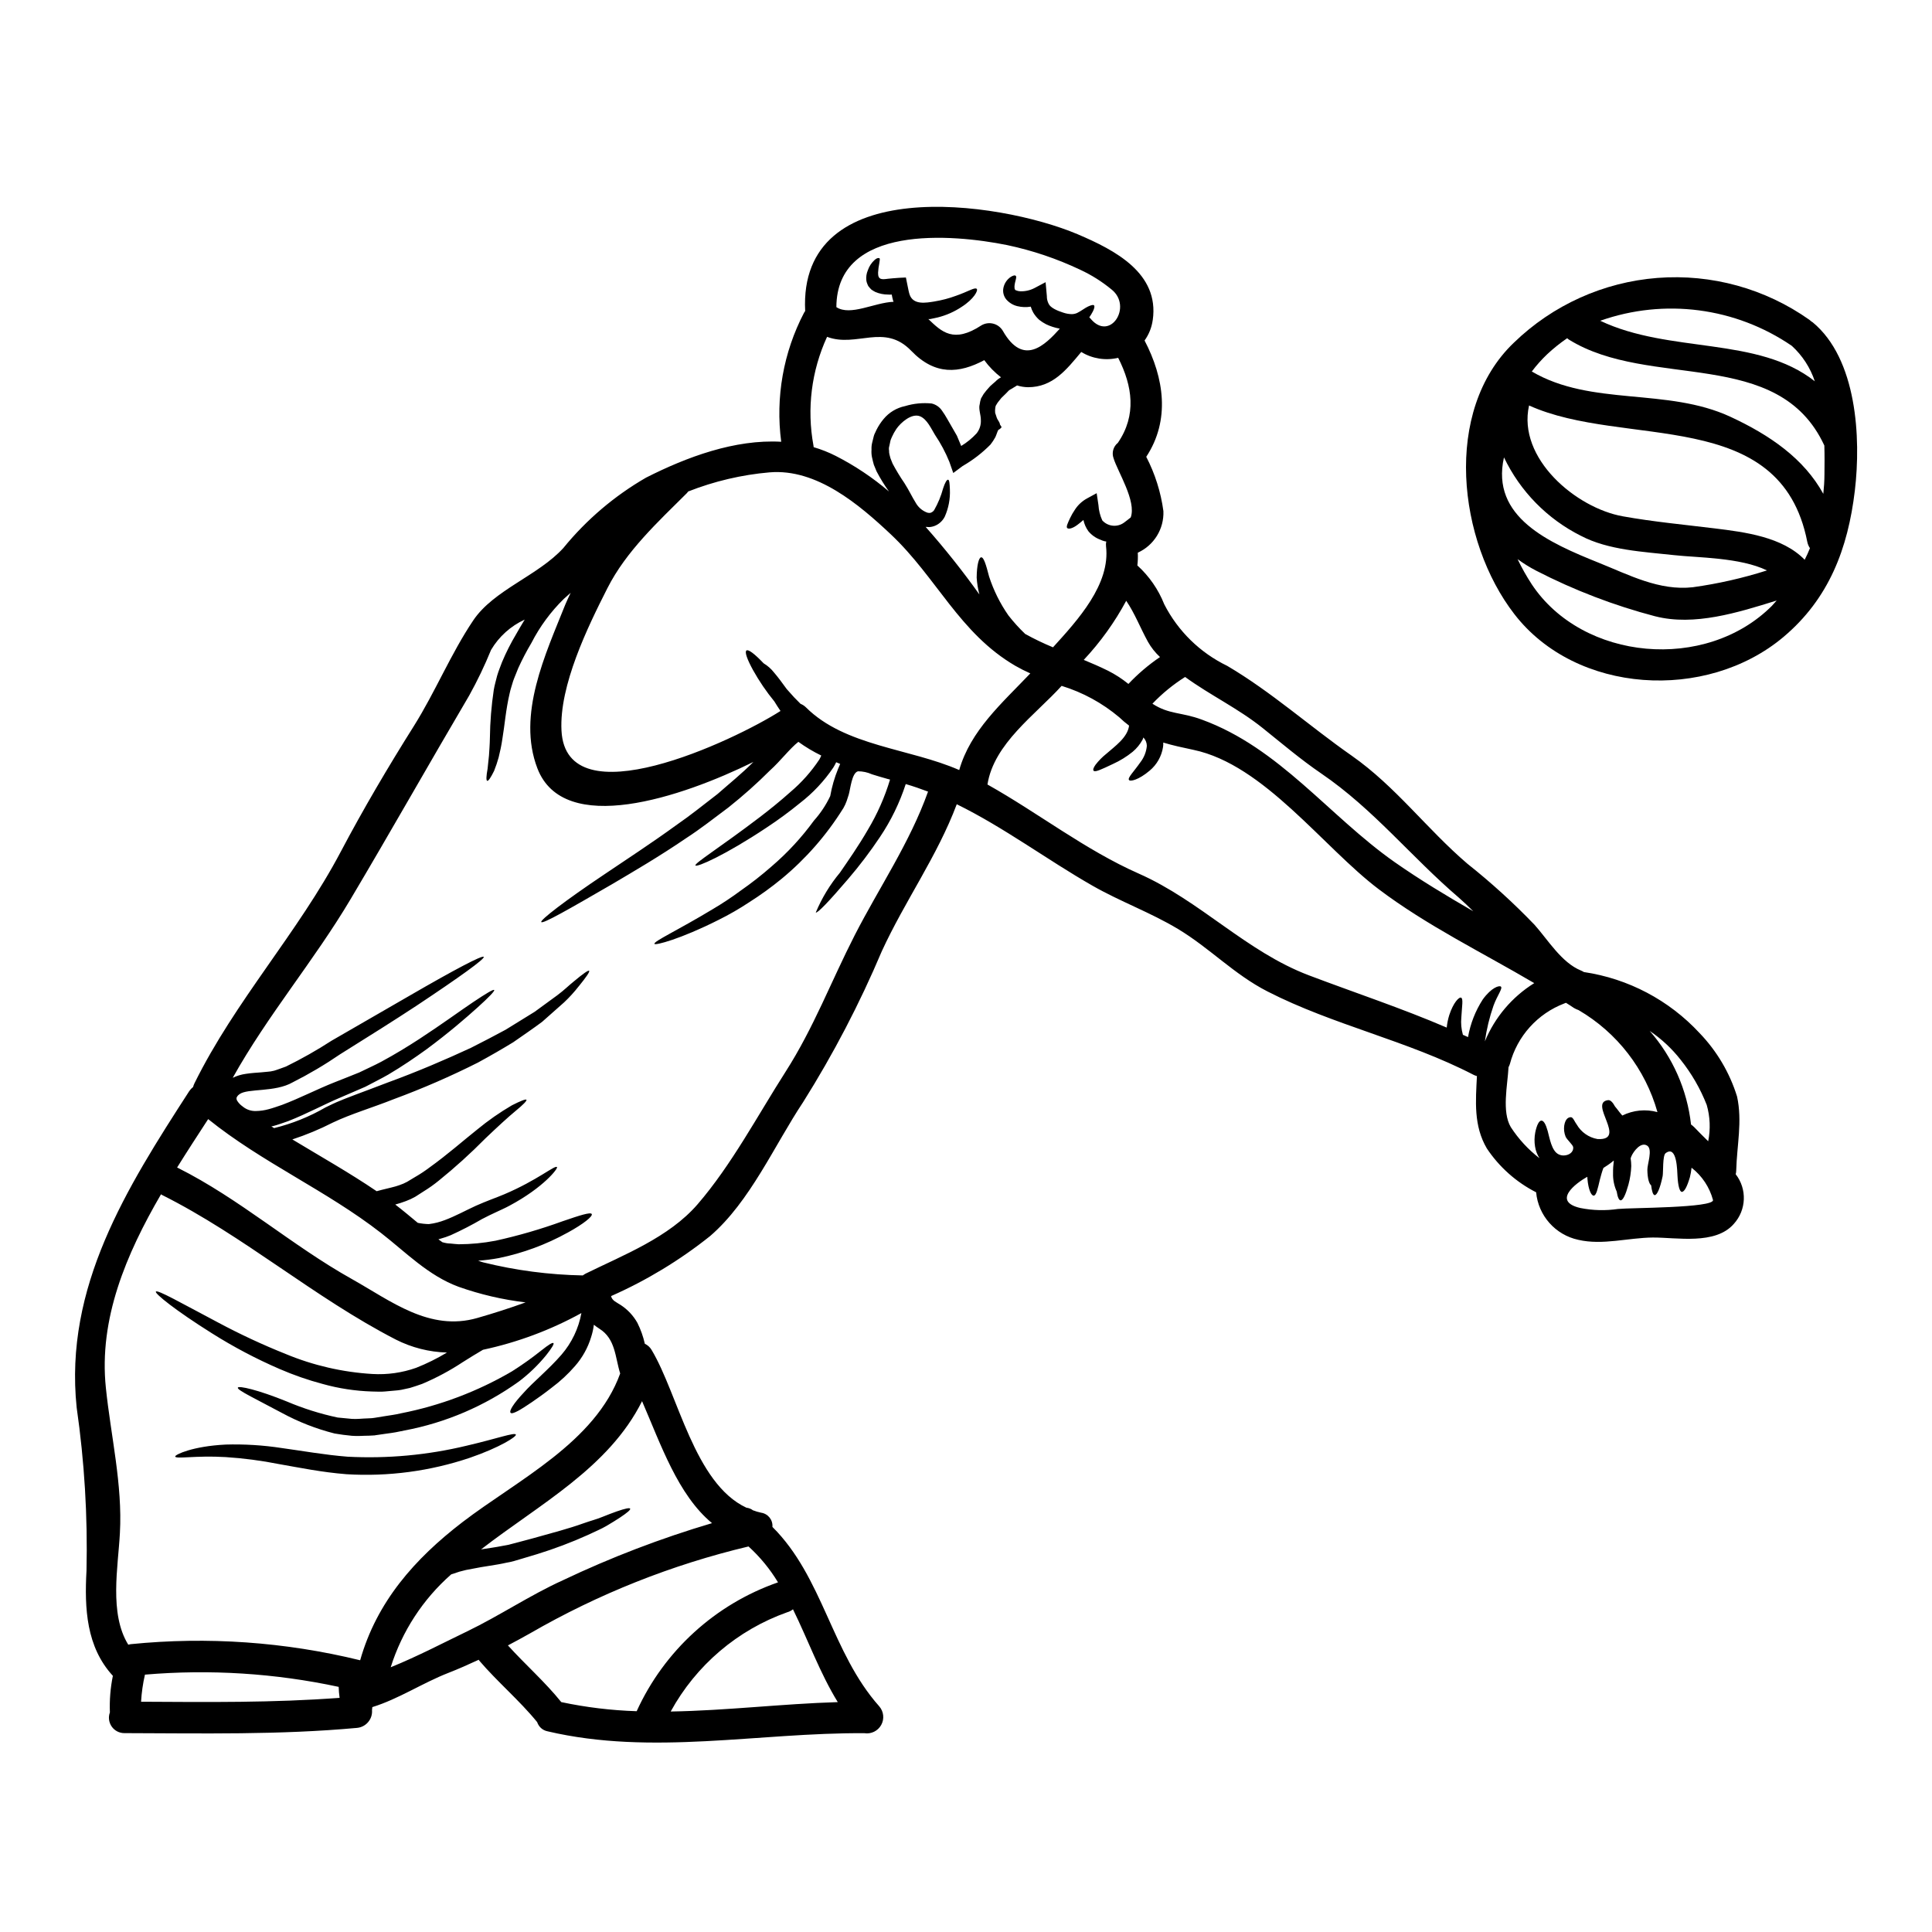
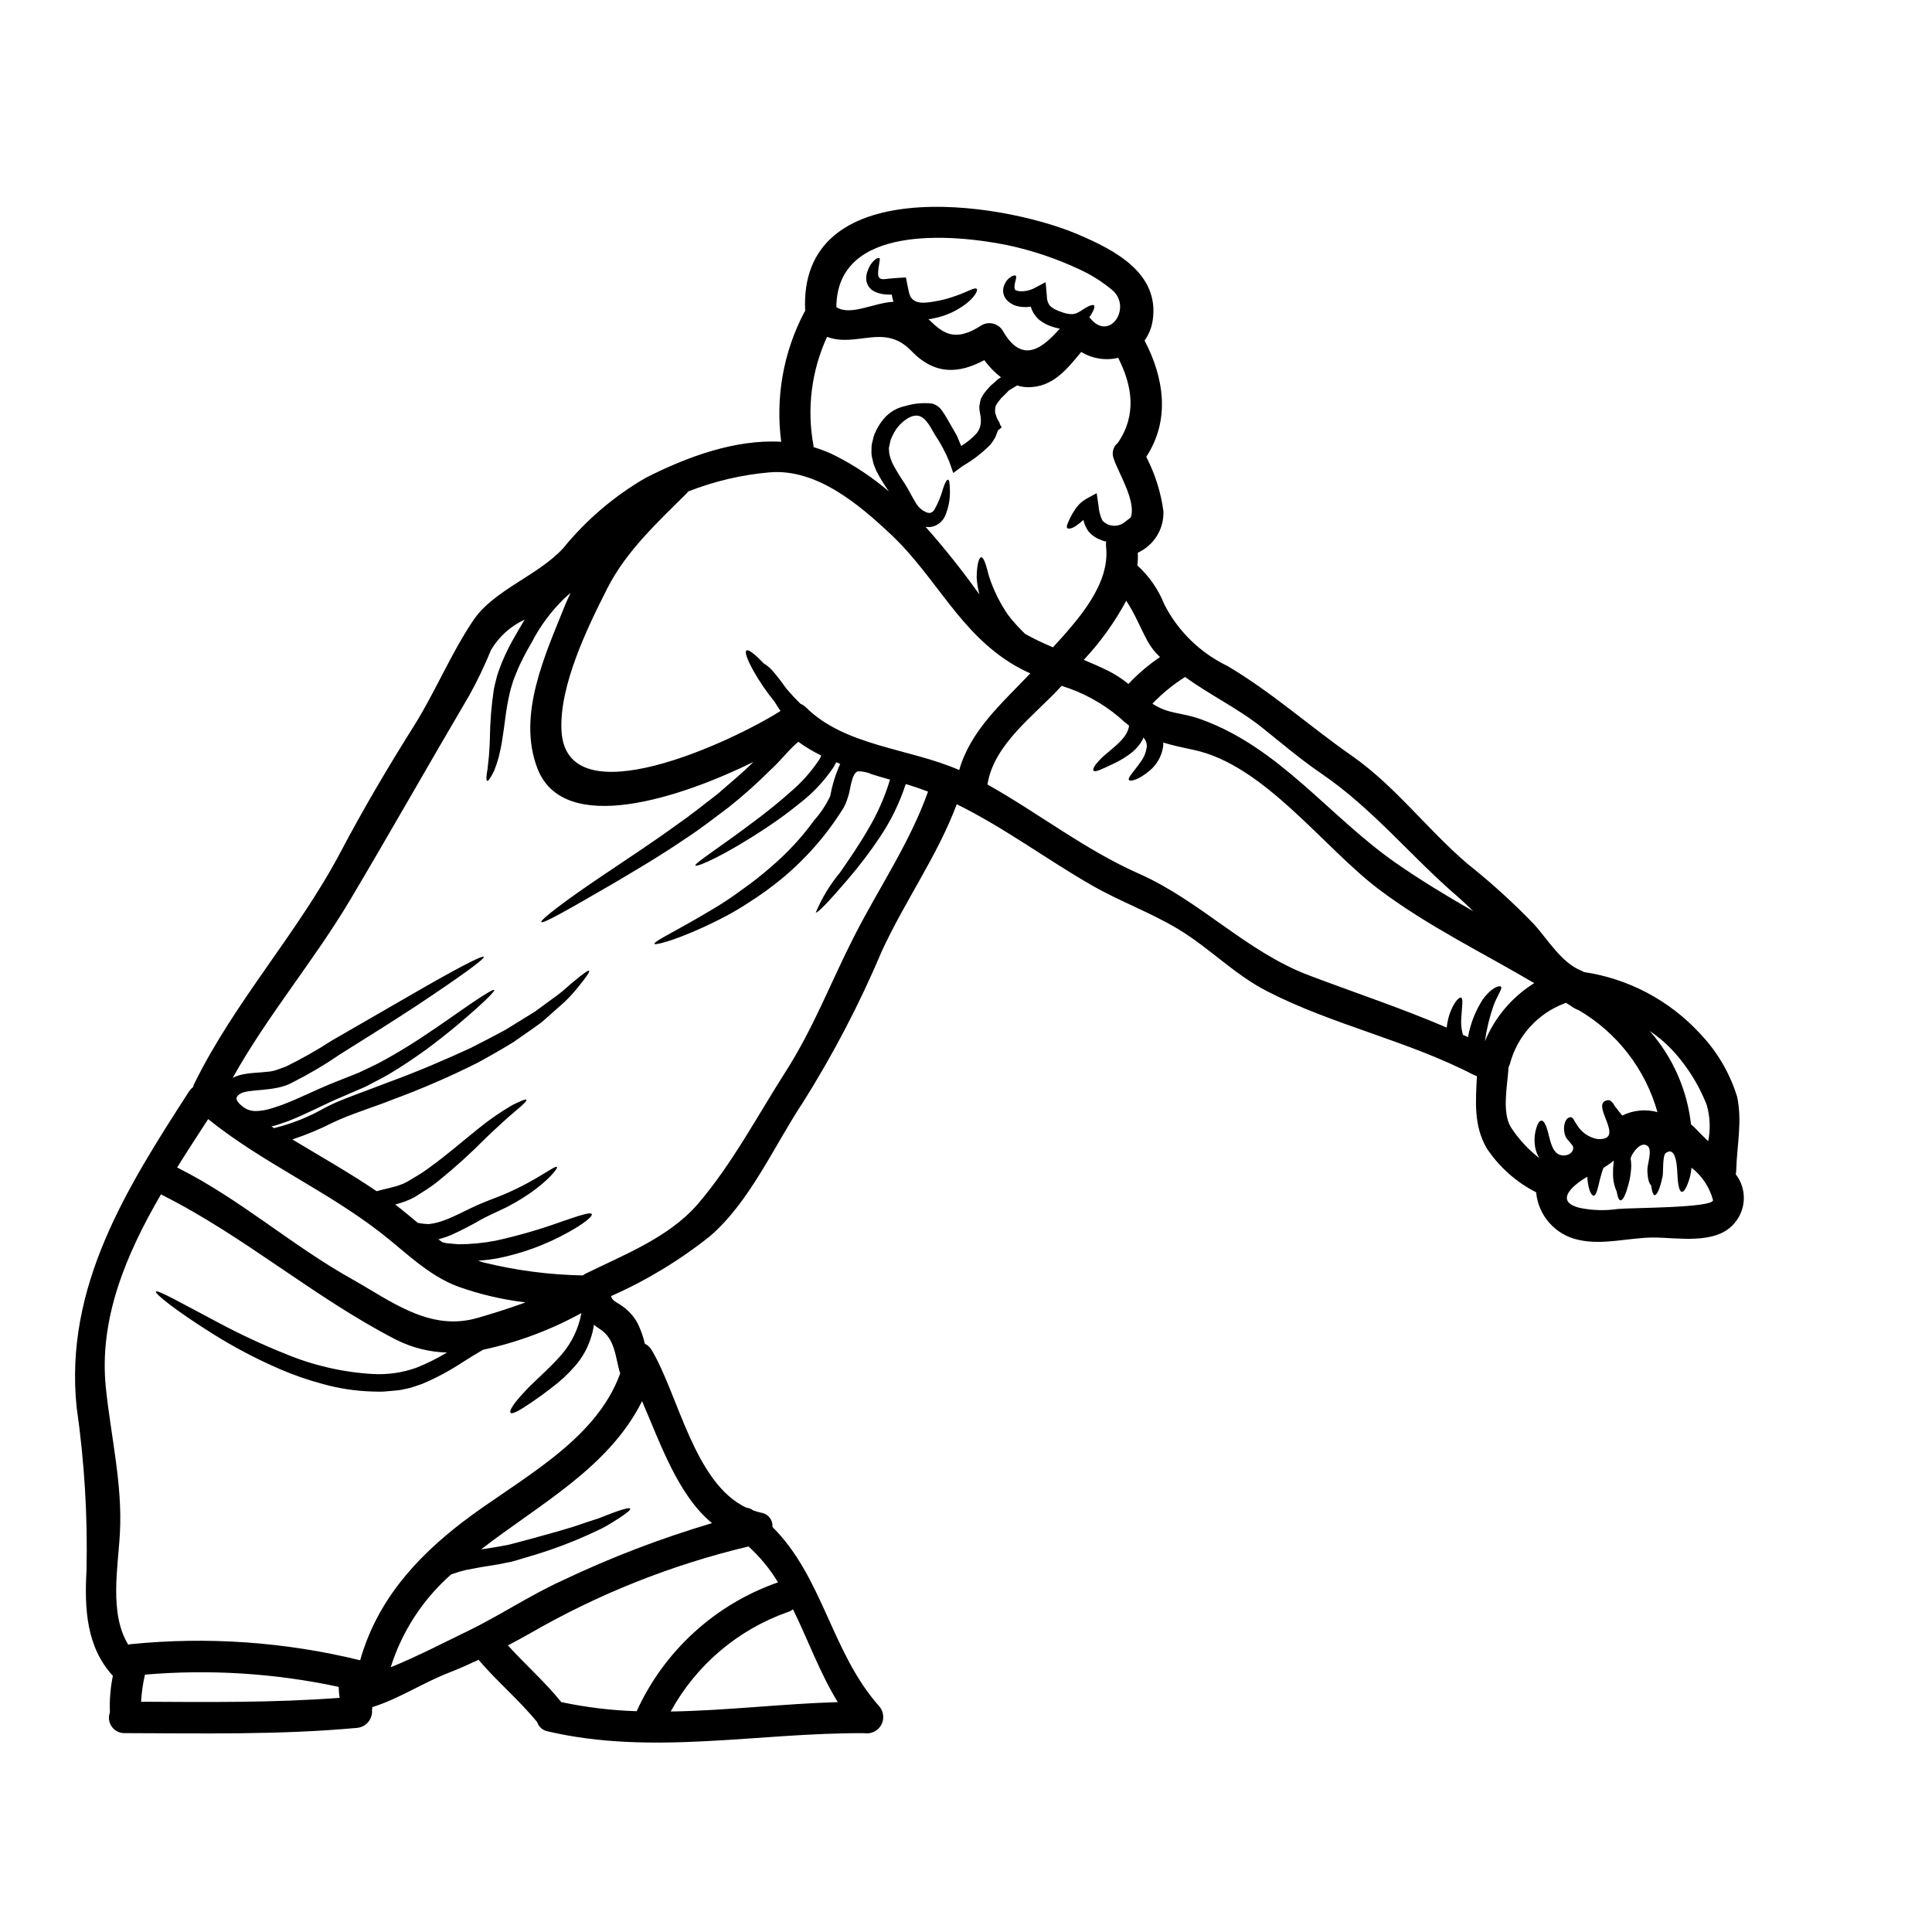
<svg xmlns="http://www.w3.org/2000/svg" fill="#000000" width="800px" height="800px" version="1.1" viewBox="144 144 512 512">
  <g>
-     <path d="m624.35 229.39c11.754 9.672 12.863 30.625 11.203 44.625-1.832 15.383-6.875 28.66-18.934 38.805-20.434 17.16-54.914 15.16-71.297-6.07-14.957-19.32-19.043-53.855-0.137-71.93v0.004c10.297-9.988 23.762-16.062 38.066-17.172 14.305-1.105 28.543 2.82 40.258 11.102 0.191 0.137 0.336 0.277 0.5 0.414 0.168 0.137 0.199 0.137 0.34 0.223zm3.148 40.328c0.027-2.363 0.055-4.988-0.027-7.648-12.203-26.371-46.238-14.719-67.746-28.105l-0.414-0.336v0.004c-1.887 1.293-3.676 2.731-5.348 4.297-1.461 1.395-2.805 2.906-4.019 4.519 15.828 9.312 35.836 4.184 52.691 12.027 10.367 4.82 19.406 11.02 24.562 20.398 0.172-1.715 0.301-3.434 0.301-5.156zm-3.852 19.543c-0.34-0.5-0.578-1.066-0.695-1.66-7.086-36.211-48.48-24.699-73.734-36.148-3.148 14.027 12.473 27.195 24.891 29.383 8.043 1.445 16.16 2.191 24.258 3.188 8.098 0.996 17.988 2.246 23.891 8.316h0.004c0.516-1 0.98-2.027 1.395-3.078zm1.305-44.211-0.004 0.004c-1.191-3.606-3.293-6.84-6.098-9.402-14.895-10.191-33.758-12.66-50.773-6.648 18.434 8.758 41.711 4.043 56.879 16.051zm-11.336 59.457c0.418-0.418 0.789-0.918 1.219-1.363-10.312 3.215-21.844 6.82-32.152 4.188l-0.004 0.004c-10.945-2.867-21.543-6.93-31.602-12.113-1.711-0.891-3.348-1.906-4.902-3.047 1.105 2.309 2.367 4.547 3.769 6.691 13.477 20.277 46.102 23.273 63.676 5.644zm-1.359-9.344c-7.152-3.465-18.434-3.352-24.617-4.047-8.012-0.887-17.434-1.305-24.672-5.117v0.004c-8.922-4.473-16.098-11.785-20.398-20.789-3.574 15.832 11.918 22.621 25.172 27.945 7.953 3.188 15.992 7.477 24.918 6.461v-0.004c6.648-0.918 13.207-2.41 19.605-4.449z" />
    <path d="m604.34 434.59c1.441 6.625-0.055 12.914-0.223 19.598-0.004 0.336-0.047 0.668-0.141 0.992 3.059 3.93 2.848 9.484-0.5 13.168-4.902 5.629-15.133 3.578-21.453 3.606-6.516 0.055-13.309 2.106-19.766 0.609h0.004c-6.074-1.309-10.598-6.406-11.172-12.594-5.277-2.688-9.77-6.688-13.055-11.613-3.543-6.019-2.965-12.527-2.633-19.184-0.328-0.082-0.645-0.203-0.941-0.359-17.492-9.055-37.117-13.137-54.555-22.066-8.895-4.547-15.301-11.504-23.754-16.574-7.289-4.379-15.246-7.234-22.621-11.449-12.168-6.957-23.449-15.441-35.98-21.594-5.184 13.805-13.723 25.586-19.871 38.965v0.004c-5.856 13.848-12.816 27.199-20.816 39.93-7.652 11.5-14.082 26.414-24.672 35.535-8.031 6.414-16.855 11.762-26.258 15.914 0.305 1.242 1.414 1.605 2.633 2.41 1.801 1.191 3.293 2.797 4.352 4.684 0.879 1.762 1.539 3.621 1.969 5.543 0.754 0.348 1.383 0.918 1.797 1.637 7.043 11.754 11.312 35.344 25.117 41.801 0.633 0.07 1.238 0.309 1.746 0.691 0.703 0.27 1.426 0.48 2.164 0.637 1.836 0.27 3.144 1.922 2.988 3.769 13.418 13.336 15.633 33.289 28.305 47.539 1.199 1.375 1.41 3.348 0.527 4.941-0.879 1.594-2.664 2.469-4.465 2.184-28.078-0.191-56.188 6.016-83.965-0.5h0.004c-1.293-0.254-2.344-1.188-2.754-2.441-4.723-5.789-10.504-10.629-15.352-16.301-0.059-0.082-0.086-0.137-0.141-0.219-2.633 1.219-5.293 2.414-8.066 3.492-6.816 2.664-13.164 6.902-20.125 9.055-0.012 0.262-0.039 0.527-0.082 0.785 0.191 2.394-1.574 4.496-3.965 4.723-20.539 1.887-41.109 1.441-61.699 1.387-1.332-0.008-2.574-0.66-3.328-1.754-0.758-1.094-0.934-2.488-0.473-3.734-0.125-3.254 0.137-6.512 0.789-9.699-7.043-7.652-7.543-17.855-6.988-27.859 0.328-14.461-0.543-28.926-2.606-43.242-3.324-31.961 13.223-58.156 29.828-83.836 0.285-0.418 0.629-0.793 1.023-1.105 0.09-0.336 0.211-0.66 0.363-0.973 10.82-21.922 27.395-39.828 38.766-61.367 6.019-11.391 12.504-22.395 19.379-33.316 5.684-9.055 9.812-19.18 15.715-27.965 5.434-8.125 17.184-11.84 23.922-19.238v-0.004c6.109-7.484 13.527-13.797 21.895-18.625 10.785-5.465 23.535-10.203 35.816-9.508h0.004c-1.547-11.742 0.562-23.676 6.043-34.176 0.109-0.195 0.223-0.336 0.309-0.473-1.859-36.562 51.004-29.301 72.207-20.344 9.895 4.211 21.676 10.312 19.906 22.73l-0.008-0.004c-0.266 1.961-1.008 3.828-2.164 5.434 5.184 9.922 6.848 21.094 0.445 30.824v-0.004c2.332 4.5 3.871 9.367 4.547 14.387 0.195 4.715-2.492 9.078-6.789 11.023 0.059 1.125 0.02 2.258-0.113 3.379 3.129 2.84 5.566 6.356 7.121 10.285 3.637 7.117 9.496 12.852 16.691 16.328 11.727 6.902 21.84 16.02 32.957 23.781 11.727 8.207 19.906 19.434 30.699 28.66 6.289 4.992 12.234 10.398 17.797 16.191 3.543 3.965 7.152 10.031 12.305 12.113 0.262 0.109 0.516 0.242 0.754 0.395 11.758 1.738 22.57 7.441 30.652 16.16 4.586 4.758 7.996 10.52 9.953 16.832zm-31.516 29.797c3.102-0.332 25.387-0.246 25.141-2.363-0.91-3.398-2.906-6.406-5.684-8.566-0.09 0.848-0.234 1.691-0.441 2.519-0.75 2.551-1.473 3.852-2.109 3.883-0.637 0.027-1.051-1.77-1.18-4.211-0.086-1.109-0.059-8.371-3.148-6.043-0.836 0.637-0.582 5.016-0.789 6.098-0.664 3.242-1.496 5.047-2.106 5.019-0.441-0.027-0.746-1.027-0.941-2.606-0.527-0.363-0.973-1.801-1-4.106-0.027-1.496 1.445-5.348 0-6.371-1.688-1.18-3.684 1.496-4.238 2.797-0.082 0.164-0.109 0.359-0.191 0.527v-0.004c0.102 0.68 0.156 1.363 0.164 2.051-0.062 1.668-0.312 3.32-0.75 4.934-0.75 2.691-1.445 4.133-2.055 4.16-0.469 0-0.832-0.891-1.051-2.332-0.691-1.527-1.023-3.195-0.969-4.875-0.016-1.086 0.051-2.168 0.195-3.242 0.004-0.031-0.008-0.062-0.027-0.086-0.195 0.164-0.395 0.305-0.582 0.469-0.691 0.555-1.414 1-2.137 1.473-0.395 1.023-0.691 2.16-0.941 3.102-0.582 2.469-0.941 4.16-1.605 4.242s-1.445-1.574-1.691-4.438l-0.004 0.004c0.004-0.188-0.004-0.371-0.027-0.555-3.106 1.691-9.395 6.516-1.859 8.266h0.004c3.301 0.66 6.691 0.746 10.023 0.25zm23.863-17.934c0.648-3.203 0.512-6.512-0.391-9.648-1.691-4.305-4.016-8.332-6.902-11.945-2.316-2.965-5.086-5.547-8.207-7.652 6.106 6.949 9.93 15.605 10.953 24.797 0.293 0.207 0.574 0.438 0.828 0.691 1.078 1.152 2.391 2.426 3.719 3.746zm-22.758-6.82v-0.004c2.887-1.434 6.203-1.762 9.312-0.91-3.199-11.379-10.691-21.066-20.898-27.027-0.422-0.145-0.828-0.332-1.215-0.555-0.691-0.5-1.418-0.918-2.137-1.387l-0.004 0.004c-0.133 0.066-0.27 0.121-0.41 0.164-7.121 2.707-12.5 8.68-14.441 16.047-0.094 0.297-0.215 0.586-0.363 0.863-0.246 4.766-1.832 11.754 0.609 15.883v-0.004c2.051 3.156 4.617 5.938 7.598 8.234-0.609-0.938-1.012-1.996-1.18-3.106-0.199-1.23-0.18-2.488 0.055-3.715 0.395-1.941 0.996-3.148 1.633-3.148s1.18 1.027 1.664 2.754c0.527 1.887 1.023 5.266 2.883 6.18 0.406 0.199 0.848 0.305 1.301 0.309 1.359 0 2.688-0.789 2.578-2.191-0.055-0.637-1.715-2.023-2.023-2.824v-0.004c-0.367-0.914-0.488-1.906-0.359-2.879 0.305-1.914 1.18-2.246 1.77-2.246s1 1.219 1.527 1.914l0.004-0.004c1.168 2.047 3.188 3.469 5.512 3.879 8.066 0.473-2.523-9.648 2.824-10.312 0.664-0.055 1.273 0.664 1.832 1.691 0.602 0.676 1.188 1.59 1.93 2.391zm-32.18-34.176c0.555 0.445-0.973 2.363-1.941 5.019v-0.004c-1.078 3.086-1.848 6.269-2.301 9.504 2.637-6.387 7.215-11.785 13.082-15.438-13.832-8.152-28.41-15.219-41.219-24.891-14.715-11.117-30.379-32.988-49.062-36.922-2.883-0.609-5.543-1.18-8.039-1.941h0.004c0.023 0.395 0.004 0.789-0.055 1.18-0.379 2.449-1.641 4.676-3.543 6.262-2.91 2.469-5.18 2.969-5.488 2.469-0.395-0.582 1.219-2.106 3.023-4.684 0.977-1.258 1.574-2.766 1.715-4.352-0.008-0.828-0.336-1.621-0.91-2.219-0.082 0.191-0.137 0.418-0.219 0.582l-0.004 0.004c-0.668 1.227-1.559 2.316-2.633 3.215-1.59 1.289-3.344 2.371-5.211 3.215-1.473 0.719-2.66 1.246-3.469 1.574-0.809 0.328-1.441 0.473-1.66 0.223-0.219-0.246-0.055-0.789 0.5-1.574 0.832-1.078 1.789-2.055 2.856-2.906 2.269-1.996 5.656-4.328 6.043-7.477l-0.004-0.004c-0.902-0.672-1.766-1.406-2.578-2.188-4.484-3.785-9.688-6.625-15.297-8.344-6.957 7.68-17.938 15.273-19.652 26.141 13.551 7.598 25.859 17.32 40.109 23.617 16.355 7.234 28.469 20.68 45.125 26.973 12.145 4.602 24.562 8.703 36.48 13.832l-0.004-0.004c0.113-1.117 0.336-2.223 0.668-3.297 1.082-3.324 2.606-4.879 3.148-4.629 0.609 0.277 0.219 2.242 0.055 5.238-0.152 1.547-0.008 3.106 0.418 4.602 0.441 0.191 0.914 0.414 1.359 0.609h-0.004c0.625-3.555 1.953-6.949 3.91-9.98 2.328-3.215 4.379-3.75 4.797-3.41zm-7.316-19.957c-1.273-1.273-2.551-2.496-3.824-3.606-12.668-10.84-22.594-23.449-36.453-32.902-5.488-3.742-10.422-7.957-15.578-12.086-6.516-5.211-13.859-8.66-20.512-13.5v-0.004c-3.168 2-6.074 4.379-8.66 7.086 4.406 2.887 7.621 2.191 13.082 4.215 20.648 7.539 33.621 25.473 51.086 37.754 6.719 4.707 13.762 8.938 20.859 13.043zm-83.02-67.375c-1.277-1.18-2.363-2.555-3.215-4.074-2.023-3.684-3.469-7.512-5.738-10.836-3.055 5.688-6.84 10.953-11.254 15.664 2.133 0.887 4.266 1.797 6.402 2.856v-0.004c1.934 0.977 3.754 2.156 5.434 3.519 2.523-2.672 5.328-5.062 8.371-7.125zm-7.762-36.996c1.574-4.297-3.465-12.145-4.547-15.688v-0.004c-0.531-1.461-0.074-3.102 1.141-4.078 5.016-7.316 3.883-15.051 0.082-22.535v0.004c-3.34 0.793-6.859 0.238-9.785-1.551-3.938 4.723-7.543 9.34-14.109 9.34h-0.004c-0.984-0.016-1.965-0.176-2.906-0.473-0.059 0.055-0.125 0.102-0.199 0.137-0.441 0.281-0.859 0.527-1.305 0.789h0.004c-0.234 0.117-0.457 0.254-0.664 0.41l-0.691 0.719c-0.441 0.418-0.859 0.863-1.305 1.273-0.359 0.5-0.887 1.055-1.133 1.473v0.004c-0.109 0.211-0.23 0.414-0.363 0.609-0.047 0.172-0.086 0.348-0.109 0.523-0.066 0.449-0.078 0.906-0.027 1.359l0.164 0.473 0.281 0.859c0.137 0.418 0.691 1.027 0.789 1.527 0.027 0.414 0.441 0.609 0.441 0.941 0 0.082-0.496 0.5-0.496 0.5l-0.281 0.137-0.191 0.281-0.219 0.582c-0.141 0.359-0.281 0.789-0.445 1.133l-0.004-0.004c-0.371 0.684-0.797 1.332-1.277 1.941-2.188 2.219-4.668 4.133-7.371 5.684l-2.496 1.859-1.027-2.941c-1.02-2.519-2.301-4.926-3.824-7.18-0.969-1.574-2.078-4.129-3.938-4.902-2.242-0.918-5.156 1.688-6.297 3.352-0.457 0.676-0.852 1.391-1.18 2.133l-0.25 0.582-0.109 0.309-0.027 0.109c-0.109 0.469-0.191 0.941-0.305 1.441h-0.004c-0.109 0.367-0.129 0.758-0.055 1.137-0.012 0.355 0.023 0.707 0.109 1.051 0.137 0.395 0.164 0.789 0.332 1.18l0.5 1.246v0.004c0.953 1.785 2.004 3.516 3.148 5.184 1.18 1.832 2.078 3.769 2.938 5.117 0.637 1.18 1.668 2.102 2.91 2.606 0.527 0.219 0.445 0.055 0.637 0.164 0.137-0.055 0.332 0.027 0.445-0.055 0.387-0.129 0.715-0.383 0.941-0.719 1.031-1.805 1.824-3.734 2.363-5.738 0.496-1.523 0.996-2.387 1.332-2.301 0.336 0.082 0.395 0.973 0.469 2.606l-0.004-0.004c0.113 2.469-0.352 4.926-1.355 7.18-0.492 0.984-1.289 1.781-2.273 2.277-0.578 0.289-1.211 0.461-1.855 0.496-0.277 0-0.609-0.027-0.941-0.055 5.059 5.715 9.812 11.691 14.242 17.906-0.379-1.453-0.617-2.938-0.719-4.438 0.027-3.352 0.582-5.348 1.18-5.402 0.691-0.082 1.305 1.969 2.106 5.074 1.191 3.68 2.922 7.16 5.133 10.332 1.359 1.738 2.844 3.379 4.438 4.902 2.387 1.32 4.848 2.504 7.371 3.543 6.57-7.234 15.25-16.684 14.055-26.766-0.051-0.426-0.031-0.855 0.059-1.273l-0.5-0.086c-0.055-0.027-0.332-0.109-0.332-0.109l-0.113-0.027-0.191-0.082-0.395-0.164v-0.004c-1.258-0.453-2.371-1.242-3.219-2.273-0.637-0.887-1.078-1.898-1.301-2.965-0.555 0.473-1.109 0.941-1.609 1.305-1.414 1.051-2.363 1.137-2.688 0.832-0.328-0.309 0.137-1.305 0.719-2.551v-0.004c0.395-0.84 0.859-1.645 1.387-2.41 0.797-1.203 1.879-2.191 3.148-2.883l2.551-1.387 0.473 3.148c0.086 1.406 0.43 2.781 1.016 4.062 1.477 1.633 3.949 1.898 5.738 0.609 0.719-0.504 1.273-1.004 1.801-1.395zm-10.531-52.551c5.117 5.93 11.02-3.324 5.512-7.816h-0.004c-2.543-2.106-5.348-3.879-8.344-5.269-6.18-2.93-12.68-5.125-19.371-6.539-14.664-2.965-45.18-5.512-45.266 16.438 3.715 2.441 10.035-1.215 15.164-1.414-0.09-0.176-0.156-0.363-0.195-0.555-0.121-0.449-0.219-0.902-0.293-1.359-0.316 0.027-0.633 0.027-0.945 0-1.172 0.004-2.332-0.23-3.41-0.691-0.367-0.184-0.719-0.395-1.051-0.637-0.195-0.191-0.309-0.332-0.445-0.469l-0.082-0.113-0.281-0.332-0.055-0.109-0.219-0.5c-0.125-0.293-0.211-0.598-0.25-0.914-0.098-0.906 0.039-1.824 0.395-2.66 0.363-1.082 1.004-2.051 1.859-2.805 0.609-0.527 1.027-0.5 1.219-0.395 0.191 0.105 0.055 0.664-0.027 1.273v0.004c-0.172 0.832-0.285 1.672-0.332 2.519-0.055 1.969 1 1.859 2.633 1.637 0.836-0.055 1.691-0.191 2.941-0.246l1.801-0.086 0.395 1.969c0.191 0.918 0.363 1.887 0.582 2.551 0.973 2.828 4.352 2.191 6.598 1.832l-0.004-0.004c1.941-0.316 3.844-0.816 5.684-1.496 3.215-1.109 4.961-2.301 5.488-1.859 0.5 0.363-0.691 2.715-4.019 4.82v0.004c-1.906 1.262-4.016 2.191-6.234 2.754-0.664 0.137-1.305 0.305-2.055 0.441h-0.496c3.543 3.387 6.691 6.516 14.078 1.664h0.004c0.949-0.559 2.086-0.715 3.152-0.434 1.066 0.277 1.977 0.973 2.531 1.93 5.434 9.508 11.172 3.715 15.078-0.609l-0.109-0.027c-1.219-0.227-2.406-0.609-3.523-1.141-0.645-0.332-1.258-0.73-1.828-1.18-0.617-0.555-1.148-1.199-1.574-1.914-0.277-0.496-0.5-1.023-0.664-1.574-1.188 0.195-2.406 0.148-3.574-0.137-1.117-0.273-2.125-0.883-2.887-1.746-0.723-0.859-1.012-2.004-0.785-3.102 0.246-1.191 0.953-2.238 1.969-2.914 0.609-0.359 1.027-0.473 1.246-0.305 0.582 0.305-0.5 2.023-0.246 3.438 0.109 0.305 0.191 0.395 0.395 0.445h-0.004c0.352 0.152 0.73 0.238 1.109 0.25 1.312 0.043 2.609-0.254 3.773-0.859l2.938-1.555 0.336 3.715h-0.004c-0.008 0.695 0.152 1.379 0.469 1.996 0.473 1.055 2.219 1.832 3.883 2.363v-0.004c0.688 0.238 1.406 0.367 2.137 0.395 0.523 0.016 1.043-0.086 1.523-0.301 1.055-0.5 2.106-1.359 2.91-1.719 0.805-0.363 1.359-0.527 1.574-0.305 0.215 0.223 0.109 0.789-0.281 1.574-0.289 0.559-0.609 1.094-0.969 1.609 0.168 0.137 0.32 0.297 0.453 0.473zm-16.078 93.879c-1.367-0.605-2.699-1.281-3.992-2.023-14.777-8.621-20.789-23.34-32.957-34.812-8.398-7.898-19.656-17.492-32.129-16.441v-0.004c-7.406 0.641-14.68 2.352-21.594 5.074l-0.305 0.395c-7.707 7.68-16.105 15.383-21.094 25.223-5.238 10.312-12.781 25.809-12.172 37.727 1.18 23.73 45.738 2.688 58.043-5.184-0.582-0.832-1.109-1.688-1.609-2.496h0.004c-2.137-2.606-4.039-5.394-5.68-8.34-1.555-2.828-2.246-4.797-1.746-5.184s2.16 0.887 4.41 3.242c0.055 0.027 0.109 0.109 0.164 0.164 1.062 0.637 1.996 1.465 2.754 2.441 1 1.16 2.133 2.688 3.352 4.375 0.637 0.719 1.273 1.445 1.941 2.164 0.582 0.609 1.137 1.18 1.719 1.742l0.004 0.004c0.539 0.211 1.031 0.535 1.441 0.945 10.367 10.312 27.469 10.836 40.609 16.602 2.977-10.473 11.352-17.742 18.836-25.613zm-9.23-77.355c0.426-0.449 0.922-0.824 1.469-1.109-1.691-1.297-3.184-2.828-4.438-4.547-6.652 3.543-13.027 4.102-19.375-2.496-7.125-7.398-14.469-0.746-22.285-3.684-4.144 8.996-5.406 19.059-3.606 28.801 0.027 0.137 0.027 0.305 0.055 0.441v-0.004c2.008 0.59 3.957 1.359 5.824 2.305 5.066 2.582 9.812 5.754 14.137 9.445-1.227-1.703-2.328-3.488-3.297-5.348l-0.719-1.746c-0.195-0.609-0.309-1.273-0.473-1.914h-0.004c-0.145-0.684-0.191-1.383-0.137-2.078-0.035-0.652 0.031-1.309 0.195-1.941l0.363-1.469 0.027-0.109 0.082-0.281c0.027-0.082 0.109-0.305 0.109-0.305l0.191-0.395 0.363-0.789v0.008c0.508-1.012 1.133-1.961 1.855-2.828 1.453-1.766 3.469-2.977 5.707-3.438 2.277-0.695 4.672-0.93 7.043-0.691 1.129 0.266 2.113 0.949 2.754 1.914 0.504 0.703 0.965 1.434 1.387 2.188 0.789 1.387 1.664 2.883 2.551 4.438 0.363 0.887 0.746 1.828 1.137 2.715 1.508-0.91 2.879-2.031 4.074-3.328 0.797-0.996 1.203-2.246 1.137-3.519 0.027-1.359-0.664-2.938-0.305-4.211l0.004-0.004c0.059-0.527 0.18-1.047 0.355-1.551l0.691-1.18h0.004c0.457-0.617 0.945-1.211 1.469-1.773l0.195-0.219 0.109-0.113 0.191-0.164 0.395-0.359zm-17.879 108.68c-1.914-0.719-3.883-1.414-5.902-1.996-1.617 4.969-3.91 9.688-6.824 14.023-2.586 3.871-5.398 7.582-8.426 11.117-5.043 5.902-8.176 9.176-8.594 8.898h0.004c1.594-3.82 3.754-7.379 6.402-10.559 2.16-3.148 4.848-6.957 7.426-11.414 2.488-4.16 4.453-8.609 5.852-13.25-0.109-0.027-0.191-0.055-0.277-0.082l-0.336-0.082c-1.414-0.418-2.824-0.789-4.211-1.246v-0.004c-1.148-0.516-2.398-0.785-3.66-0.785-1.66 0.395-2.023 4.723-2.469 6.207-0.164 0.555-0.332 1.082-0.551 1.691-0.23 0.645-0.52 1.266-0.859 1.859-0.027 0.055-0.055 0.082-0.082 0.137l-0.027 0.027c-4.371 7.004-9.844 13.258-16.203 18.52-2.766 2.277-5.672 4.379-8.703 6.297-2.582 1.707-5.266 3.254-8.035 4.629-10.148 5.117-16.801 6.816-17.02 6.375-0.309-0.664 6.07-3.543 15.438-9.203 2.578-1.52 5.074-3.176 7.477-4.961 2.82-1.965 5.531-4.09 8.113-6.359 4.203-3.594 7.973-7.668 11.227-12.141 1.75-1.949 3.207-4.144 4.328-6.516 0.434-2.469 1.129-4.883 2.078-7.203l0.336-0.789c0.109-0.195 0.109-0.336 0.219-0.527-0.363-0.137-0.691-0.309-1.055-0.445-0.223 0.477-0.473 0.938-0.746 1.387-2.434 3.602-5.426 6.793-8.871 9.445-2.816 2.301-5.75 4.457-8.789 6.461-11.02 7.344-18.57 10.629-18.895 10.059-0.32-0.566 6.613-4.848 16.996-12.754 2.578-1.969 5.348-4.184 8.152-6.691h-0.004c2.969-2.504 5.562-5.418 7.707-8.656 0.191-0.363 0.359-0.691 0.496-1.027-2.125-1.031-4.156-2.246-6.066-3.629-2.242 1.742-4.723 5.043-7.453 7.512l-0.004-0.004c-3.504 3.508-7.211 6.809-11.094 9.891-3.824 2.859-7.457 5.711-11.145 8.098-7.238 4.934-14 8.867-19.68 12.227-11.336 6.57-18.406 10.629-18.762 10.031-0.336-0.5 6.07-5.512 17.02-12.836 5.434-3.684 12-7.926 18.961-12.988 3.543-2.438 7.043-5.266 10.754-8.121 3.078-2.715 6.43-5.402 9.48-8.48-19.098 9.395-50.254 19.871-57.242 1.691-5.461-14.223 2.16-30.273 7.398-43.41 0.445-1.082 0.945-2.078 1.418-3.106-0.609 0.527-1.18 1.027-1.773 1.574h-0.004c-3.481 3.41-6.394 7.363-8.617 11.699-1.289 2.164-2.457 4.398-3.496 6.691-0.441 1.18-1.023 2.441-1.359 3.438-0.305 1.082-0.691 2.133-0.914 3.215-1.027 4.352-1.332 8.566-1.941 12.145-0.246 1.77-0.637 3.41-0.973 4.82h0.004c-0.34 1.223-0.742 2.426-1.215 3.606-0.891 1.797-1.527 2.754-1.832 2.633-0.305-0.121-0.25-1.246 0.109-3.215 0.137-1 0.191-2.164 0.363-3.469 0.082-1.387 0.219-2.938 0.246-4.723 0.051-4.242 0.395-8.473 1.023-12.668 0.195-1.219 0.582-2.496 0.891-3.769 0.395-1.359 0.859-2.387 1.305-3.633 1.07-2.551 2.324-5.023 3.742-7.402 0.664-1.219 1.387-2.363 2.051-3.492l0.219-0.363v0.004c-3.727 1.707-6.84 4.512-8.926 8.039-1.688 4.141-3.621 8.176-5.793 12.086-10.559 17.934-20.812 36.09-31.434 53.969-9.73 16.383-21.949 30.699-31.234 47.344h-0.004c1.102-0.535 2.281-0.891 3.492-1.055 1.441-0.219 2.797-0.305 4.047-0.395 0.609-0.055 1.305-0.109 1.746-0.164l0.789-0.086 0.914-0.191c0.945-0.277 2.109-0.746 3.148-1.105v-0.004c4.16-2.043 8.195-4.328 12.086-6.848 7.844-4.519 14.883-8.594 20.789-12 11.781-6.82 19.18-10.73 19.512-10.203 0.332 0.527-6.469 5.406-17.82 12.949-5.684 3.742-12.555 8.066-20.234 12.859-4.019 2.75-8.211 5.234-12.559 7.43-4.723 2.715-11.945 1.551-14.109 3.148-0.051 0.031-0.098 0.07-0.137 0.113-0.293 0.207-0.512 0.496-0.641 0.828-0.047 0.316 0.031 0.637 0.223 0.891 0.32 0.488 0.719 0.918 1.18 1.27 0.168 0.141 0.336 0.223 0.473 0.363 0.934 0.68 2.062 1.031 3.215 1 1.172-0.016 2.336-0.184 3.465-0.5 1.082-0.281 2.363-0.746 3.523-1.137 4.766-1.801 9.203-4.129 13.914-5.988 2.242-0.887 4.438-1.746 6.543-2.606 1.969-0.973 3.938-1.832 5.793-2.824 3.711-2 7.086-4.078 10.117-6.047 6.074-3.965 10.84-7.477 14.25-9.758 3.41-2.277 5.375-3.465 5.574-3.215 0.195 0.246-1.387 1.914-4.438 4.66-3.051 2.746-7.543 6.652-13.5 11.059-2.992 2.16-6.348 4.461-10.117 6.691-1.914 1.105-4.019 2.133-6.102 3.242-2.133 0.914-4.328 1.859-6.543 2.824-4.238 1.773-8.785 4.269-13.859 6.266-1.332 0.441-2.578 0.941-4.074 1.332-0.137 0.027-0.281 0.027-0.418 0.055 0.25 0.164 0.473 0.305 0.719 0.469l0.004 0.004c4.781-1.172 9.375-3.019 13.637-5.488 1.305-0.637 2.66-1.305 3.938-1.801l1-0.414 1.078-0.418 2.055-0.789c2.715-1.027 5.512-2.051 8.34-3.148 8.043-2.938 15.441-6.125 22.094-9.203 3.269-1.637 6.348-3.269 9.23-4.82 2.754-1.691 5.32-3.297 7.68-4.742 2.215-1.633 4.211-3.074 5.988-4.375 1.773-1.305 3.148-2.691 4.379-3.66 2.414-2.023 3.852-3.051 4.074-2.824 0.219 0.223-0.789 1.688-2.754 4.102l-0.004-0.004c-1.184 1.52-2.481 2.945-3.883 4.266l-5.82 5.156c-2.297 1.719-4.875 3.469-7.652 5.406-2.856 1.742-5.961 3.543-9.285 5.348v0.004c-7.266 3.664-14.734 6.91-22.367 9.73-5.711 2.269-11.336 3.91-16.16 6.207-3.457 1.762-7.043 3.254-10.727 4.465 7.477 4.519 15.105 8.816 22.34 13.723 0.473-0.137 0.914-0.246 1.359-0.359 1.719-0.445 3.465-0.789 4.684-1.246v-0.004c0.711-0.234 1.395-0.531 2.051-0.891 0.691-0.395 1.359-0.832 2.023-1.219 1.328-0.758 2.606-1.602 3.824-2.519 4.879-3.496 9.055-7.211 12.727-10.121 2.883-2.375 5.949-4.516 9.176-6.402 2.328-1.18 3.684-1.715 3.852-1.469 0.168 0.246-0.863 1.305-2.887 2.969-2.023 1.664-4.656 4.102-8.039 7.316h0.004c-3.891 3.941-8.004 7.664-12.312 11.145-1.273 1.039-2.617 1.992-4.019 2.852-0.719 0.445-1.441 0.918-2.16 1.387-0.805 0.465-1.648 0.859-2.523 1.18-0.926 0.352-1.871 0.656-2.828 0.914 2.027 1.555 3.996 3.215 5.965 4.852h-0.004c0.969 0.199 1.949 0.312 2.938 0.332 0.746-0.09 1.488-0.23 2.219-0.414 0.676-0.176 1.344-0.391 1.996-0.637 2.824-1.055 5.512-2.551 8.23-3.797 0.691-0.309 1.387-0.609 2.078-0.887s1.273-0.5 1.887-0.75c1.246-0.496 2.496-0.941 3.578-1.414 8.812-3.738 13.441-7.816 13.969-7.207 0.363 0.309-3.543 5.406-12.594 10.234-1.109 0.609-2.273 1.109-3.496 1.688-0.609 0.309-1.242 0.582-1.883 0.891-0.637 0.309-1.18 0.609-1.801 0.914l-0.004-0.004c-2.723 1.59-5.527 3.035-8.398 4.336-0.867 0.355-1.754 0.664-2.66 0.91-0.219 0.082-0.418 0.109-0.582 0.168 0.363 0.277 0.719 0.551 1.082 0.789 0.055 0 0.082 0.027 0.137 0.027 0.641 0.188 1.305 0.293 1.969 0.305 0.719 0.055 1.414 0.168 2.16 0.195 3.285-0.008 6.562-0.324 9.785-0.941 6.031-1.324 11.969-3.047 17.77-5.156 4.519-1.551 7.43-2.496 7.734-1.914s-2.051 2.551-6.402 4.938l-0.004-0.004c-5.691 3.156-11.832 5.426-18.207 6.734-1.816 0.34-3.648 0.57-5.492 0.695 0.445 0.137 0.859 0.336 1.332 0.445 8.641 2.137 17.492 3.297 26.391 3.461 0.219-0.164 0.469-0.305 0.746-0.473 10.145-4.988 22.062-9.59 29.656-18.352 8.98-10.391 15.938-23.562 23.34-35.145 7.453-11.645 12.082-23.977 18.32-36.176 6.519-12.719 14.613-24.527 19.438-38.066zm-23.922 241.28c-4.723-7.676-7.871-16.465-11.863-24.586v0.004c-0.449 0.363-0.969 0.633-1.527 0.785-13.172 4.68-24.164 14.043-30.879 26.305 14.723-0.242 29.52-2.047 44.27-2.492zm-15.828-31.723c-2.133-3.531-4.766-6.734-7.816-9.512-20.301 4.824-39.789 12.574-57.859 23.008-1.969 1.109-3.938 2.191-5.902 3.215 4.629 5.117 9.812 9.648 14.137 15.023 6.578 1.395 13.266 2.203 19.984 2.414 7.301-16.02 20.832-28.355 37.457-34.148zm-17.488-15.688c-9.055-7.477-13.609-20.957-18.543-32.324-8.816 17.656-27.16 27.277-42.664 39.277 1.941-0.305 3.824-0.555 5.766-0.941 0.637-0.137 1.574-0.246 1.941-0.395 0.691-0.164 1.359-0.359 2.023-0.527 1.359-0.359 2.66-0.691 3.938-1.051 5.074-1.414 9.703-2.633 13.383-3.965 1.859-0.664 3.602-1.109 5.07-1.719s2.801-1.078 3.852-1.469c2.164-0.746 3.414-1.027 3.543-0.719 0.129 0.309-0.832 1.109-2.715 2.363-0.973 0.637-2.137 1.363-3.543 2.191-1.406 0.832-3.106 1.523-4.961 2.41l0.004 0.004c-4.367 1.965-8.848 3.656-13.418 5.07-1.273 0.395-2.606 0.789-3.938 1.18-0.664 0.191-1.359 0.395-2.051 0.609v0.004c-0.738 0.211-1.484 0.379-2.242 0.5-2.754 0.637-5.992 0.969-8.844 1.574-1.199 0.188-2.383 0.449-3.543 0.785-0.75 0.25-1.473 0.473-2.191 0.723v0.004c-7.492 6.582-13.031 15.098-16.023 24.609 7.125-2.883 14.633-6.816 20.234-9.504 8.621-4.16 16.629-9.566 25.332-13.527h0.004c12.777-6.078 26.016-11.148 39.586-15.164zm-24.34-39.664c-1.359-4.352-1.219-9.176-5.512-11.863h0.004c-0.512-0.324-1-0.676-1.469-1.055-0.133 1.109-0.375 2.207-0.723 3.269-0.859 2.836-2.316 5.453-4.269 7.68-1.836 2.121-3.898 4.035-6.152 5.711-1.969 1.551-3.769 2.824-5.32 3.883-3.051 2.078-5.156 3.297-5.602 2.797-0.445-0.5 0.789-2.469 3.441-5.293 2.492-2.828 6.625-6.156 10.059-10.121 2.707-3.141 4.523-6.945 5.266-11.02-8.172 4.5-16.961 7.777-26.082 9.73-1.746 1.027-3.492 2.082-5.348 3.269h-0.004c-3.398 2.25-7 4.18-10.754 5.766-1.078 0.363-2.215 0.789-3.269 1.082l-1.523 0.332-0.789 0.168c-0.582 0.109-0.637 0.082-0.973 0.137-1.133 0.109-2.242 0.191-3.383 0.305-1.137 0.109-2.269 0-3.41 0h0.004c-4.406-0.137-8.781-0.809-13.027-1.996-3.898-1.035-7.715-2.359-11.414-3.965-6.207-2.684-12.191-5.84-17.91-9.445-9.73-6.102-15.215-10.559-14.887-11.059 0.363-0.609 6.516 2.91 16.531 8.203 5.809 3.102 11.781 5.883 17.895 8.328 7.301 3.031 15.059 4.82 22.949 5.293 3.934 0.234 7.875-0.32 11.59-1.633 2.832-1.121 5.566-2.477 8.172-4.051-4.715-0.129-9.344-1.305-13.551-3.438-21.684-11.168-40.219-27.441-61.977-38.332l-0.246-0.168c-9.234 15.848-16.531 33.043-14.613 51.309 1.305 12.668 4.438 25.668 3.715 38.473-0.473 9.004-2.887 21.312 2.215 29.574l0.004 0.004c0.207-0.062 0.422-0.109 0.637-0.137 20.367-2.051 40.934-0.605 60.816 4.266 4.379-15.465 14.414-26.859 27.109-36.605 14.609-11.184 35.203-21.133 41.801-39.398zm-37.848-14.711c4.328-1.242 8.594-2.606 12.777-4.129-6.055-0.715-12.012-2.102-17.758-4.137-8.039-2.969-13.941-9.121-20.539-14.25-14.496-11.281-31.516-18.656-45.82-30.184-2.719 4.184-5.512 8.453-8.234 12.832h0.004c0.062 0.035 0.125 0.062 0.191 0.086 16.383 8.203 30.129 20.512 46.07 29.438 10.48 5.875 20.621 13.992 33.309 10.344zm-36.508 100.65c-0.137-0.957-0.219-1.918-0.246-2.887-16.859-3.617-34.16-4.707-51.34-3.242-0.543 2.359-0.887 4.762-1.027 7.18 17.559 0.098 35.078 0.297 52.598-1.035z" />
-     <path d="m290.67 499.93c0.219 0.246-0.473 1.359-1.914 3.188-2.121 2.609-4.551 4.953-7.231 6.984-9.031 6.492-19.375 10.926-30.305 12.988-1.562 0.355-3.137 0.633-4.727 0.828l-2.328 0.336-0.582 0.082-0.281 0.055h-0.137l-0.332 0.027-1.109 0.055c-1.527 0-2.914 0.164-4.465 0.027-1.551-0.137-3.148-0.359-4.602-0.609h0.008c-4.867-1.23-9.559-3.066-13.969-5.457-7.32-3.91-11.867-6.043-11.672-6.691 0.164-0.582 5.348 0.555 13.027 3.684 4.332 1.836 8.828 3.254 13.43 4.231 1.219 0.109 2.469 0.246 3.742 0.359 1.273 0.109 2.883-0.109 4.328-0.137l1.051-0.055h0.027l0.137-0.027 0.25-0.027 0.555-0.082c0.746-0.109 1.469-0.25 2.215-0.363 1.469-0.246 2.996-0.414 4.492-0.789h0.008c10.348-2.031 20.281-5.789 29.383-11.113 2.695-1.703 5.297-3.555 7.789-5.543 1.852-1.48 2.957-2.172 3.211-1.949z" />
-     <path d="m280.71 524.18c0.25 0.5-4.156 3.383-12.203 6.152-10.508 3.543-21.602 5.019-32.668 4.352-6.652-0.527-12.5-1.746-17.91-2.688-4.676-0.93-9.41-1.551-14.168-1.855-7.957-0.473-13.254 0.609-13.336-0.164 0-0.5 4.656-2.719 13.336-3.148v-0.004c4.969-0.145 9.941 0.16 14.855 0.914 5.465 0.746 11.477 1.832 17.492 2.301h-0.004c10.594 0.555 21.211-0.426 31.52-2.906 7.961-1.848 12.781-3.617 13.086-2.953z" />
  </g>
</svg>